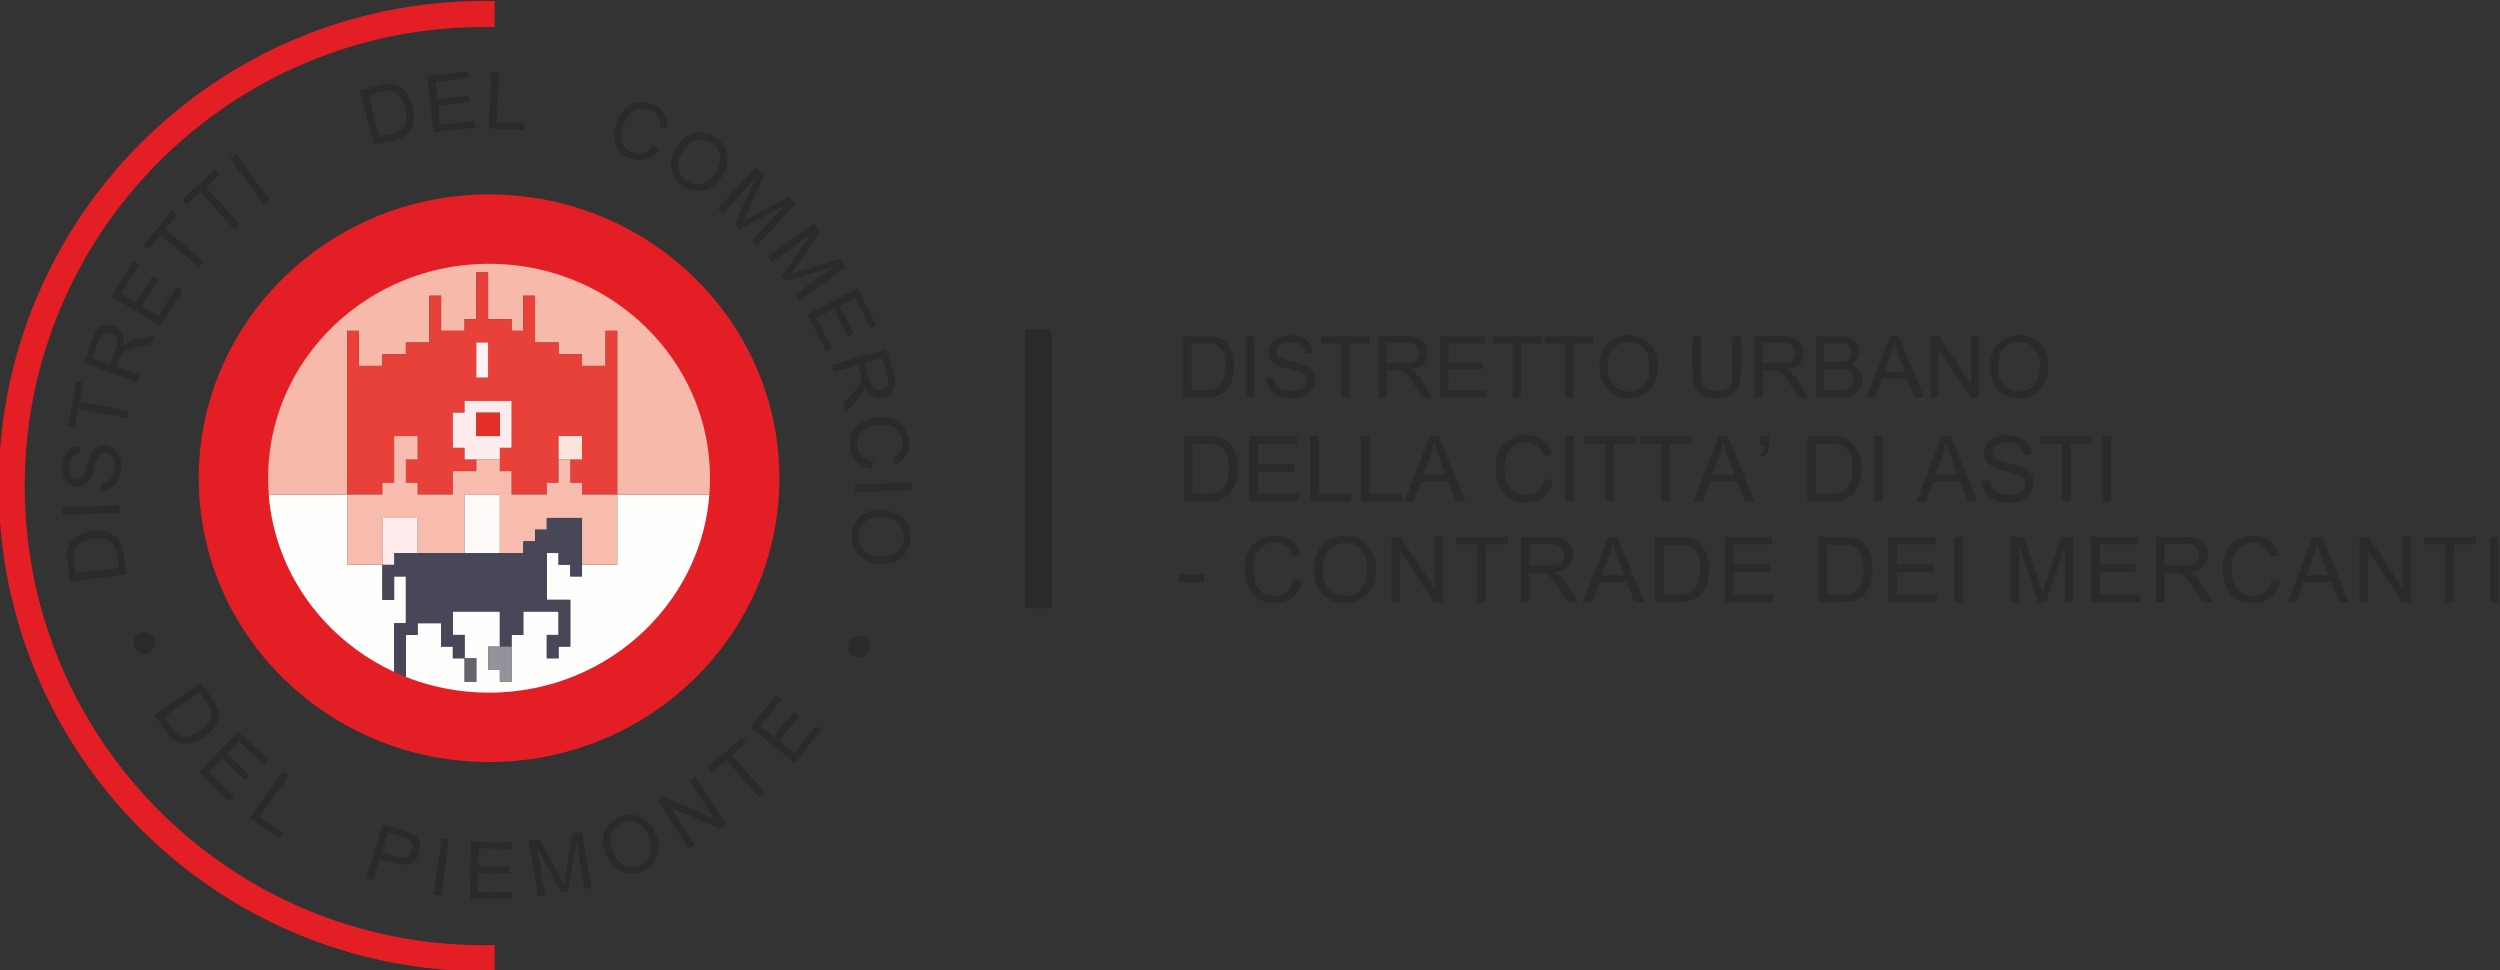
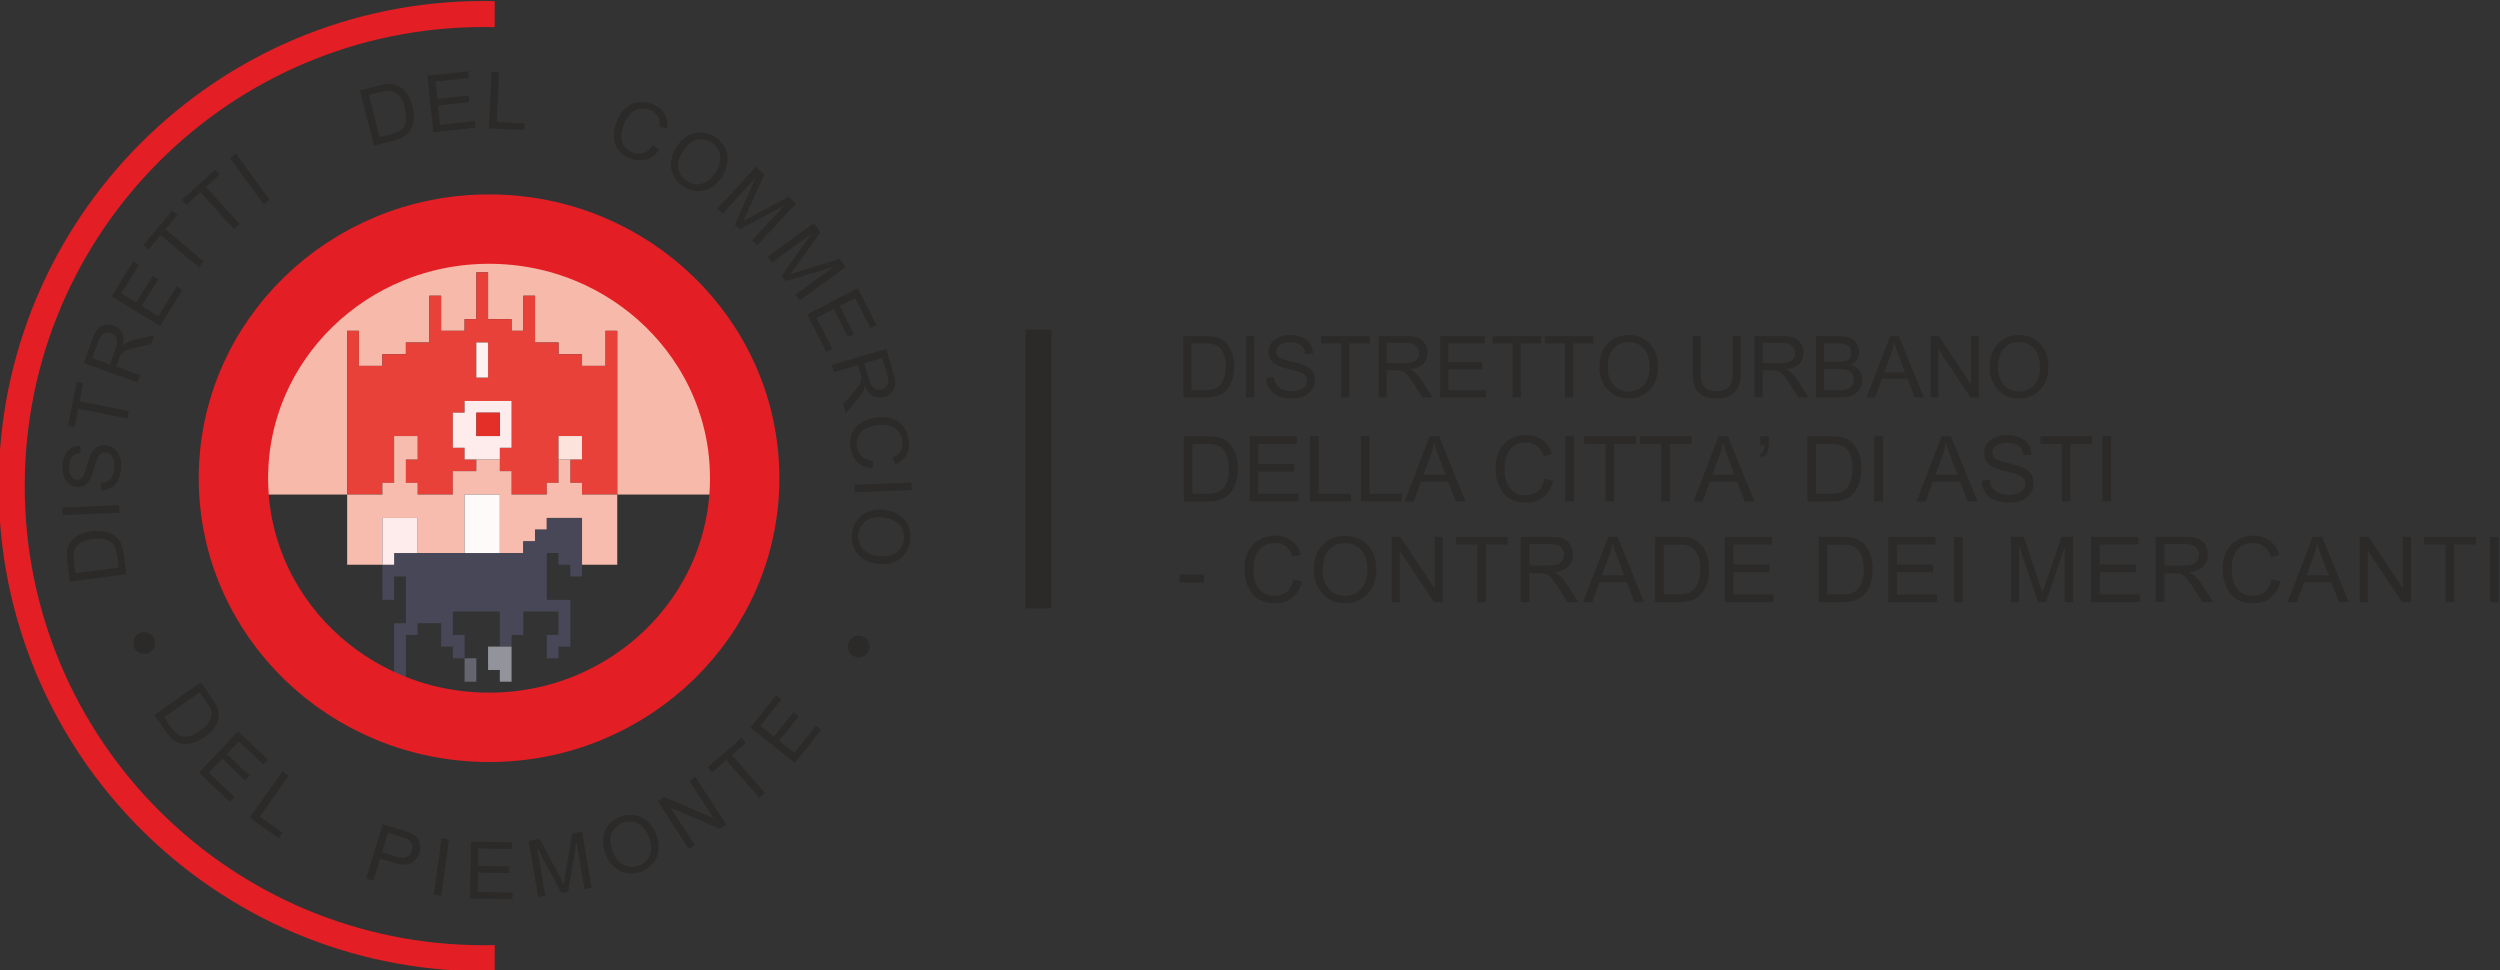
<svg xmlns="http://www.w3.org/2000/svg" xml:space="preserve" width="144.123mm" height="55.933mm" version="1.1" shape-rendering="geometricPrecision" text-rendering="geometricPrecision" image-rendering="optimizeQuality" fill-rule="evenodd" clip-rule="evenodd" viewBox="0 0 144123 55933">
  <rect x="0" y="0" width="144123" height="55933" fill="#333333" stroke="none" />
  <g id="Livello_x0020_1">
    <g id="_2441383425312">
-       <path fill="#FEFEFC" d="M26783.2 37950.3l677.1 0 0 1348.6 -677.1 0 0 -1348.6zm8801.1 -9440.1l0 4045.8 -2030.9 0 0 674.2 -677.1 0 0 -674.2 -676.7 0 0 -674.3 -677.1 0 0 2697.1 1353.8 0 0 2697.2 -676.7 0 0 674.3 -677.1 0 0 -1348.6 677.1 0 0 -1348.6 -2031.3 0 0 1348.6 -677.1 0 0 2697.2 -676.7 0 0 -674.3 -677.1 0 0 -1348.6 677.1 0 0 -2022.9 -2707.9 0 0 1348.6 676.6 0 0 1348.6 -676.6 0 0 -674.3 -677.1 0 0 -1348.6 -1354.2 0 0 674.3 -677.1 0 0 2697.2 -676.7 0 0 -3371.5 676.7 0 0 -2697.2 -676.7 0 0 1348.6 -677.1 0 0 -2022.8 -2030.9 0 0 -4045.8 -5416.4 0 0 -4046.2 677.1 0 0 -2022.9 677.1 0 0 -1348.6 677.1 0 0 -1348.6 676.7 0 0 -674.3 677.1 0 0 -674.2 677.1 0 0 -674.3 677.1 0 0 -674.3 677.1 0 0 -674.3 1353.8 0 0 -674.3 1354.2 0 0 -674.3 2030.9 0 0 -674.3 6093 0 0 674.3 2030.9 0 0 674.3 1354.2 0 0 674.3 1353.8 0 0 674.3 677.1 0 0 674.3 677.1 0 0 674.3 677.1 0 0 674.2 677.1 0 0 674.3 676.7 0 0 674.3 677 0 0 1348.6 677.1 0 0 2022.9 677.1 0 0 4720.5 -5416.3 0zm-12186.1 -14160.6l-1353.8 0 0 674.3 -1354.2 0 0 674.3 -1353.8 0 0 674.3 -677.1 0 0 674.3 -677.1 0 0 674.3 -677.1 0 0 674.3 -676.7 0 0 674.2 -677.1 0 0 1348.6 -677.1 0 0 674.3 -677.1 0 0 1348.6 -676.7 0 0 9440.6 676.7 0 0 2022.8 677.1 0 0 1348.6 677.1 0 0 674.3 677.1 0 0 674.3 676.7 0 0 674.3 677.1 0 0 674.3 677.1 0 0 674.3 677.1 0 0 674.3 677.1 0 0 674.3 1353.8 0 0 674.3 2030.9 0 0 674.3 2031.3 0 0 674.3 4738.8 0 0 -674.3 2708 0 0 -674.3 1354.2 0 0 -674.3 1353.8 0 0 -674.3 677.1 0 0 -674.3 1354.2 0 0 -674.3 677.1 0 0 -674.3 676.7 0 0 -1348.6 677 0 0 -674.3 677.1 0 0 -1348.6 677.1 0 0 -1348.5 676.7 0 0 -1348.6 677.1 0 0 -7417.7 -677.1 0 0 -1348.6 -676.7 0 0 -1348.6 -677.1 0 0 -1348.6 -677.1 0 0 -674.3 -677 0 0 -1348.5 -676.7 0 0 -674.3 -1354.2 0 0 -674.3 -677.1 0 0 -674.3 -677.1 0 0 -674.3 -1353.8 0 0 -674.3 -2030.9 0 0 -674.3 -8801.4 0 0 674.3z" />
      <polygon fill="#F7B9AA" points="20013.5,28510.2 20013.5,19069.6 20690.2,19069.6 20690.2,21092.5 22044.4,21092.5 22044.4,20418.2 23398.2,20418.2 23398.2,19743.9 24752.4,19743.9 24752.4,17046.8 25429.5,17046.8 25429.5,19069.6 26783.2,19069.6 26783.2,18395.4 27460.3,18395.4 27460.3,15698.2 28137.4,15698.2 28137.4,18395.4 29491.2,18395.4 29491.2,19069.6 30168.3,19069.6 30168.3,17046.8 30845.4,17046.8 30845.4,19743.9 32199.6,19743.9 32199.6,20418.2 33553.4,20418.2 33553.4,21092.5 34907.6,21092.5 34907.6,19069.6 35584.3,19069.6 35584.3,28510.2 41000.6,28510.2 41000.6,23789.7 40323.5,23789.7 40323.5,21766.8 39646.4,21766.8 39646.4,20418.2 38969.4,20418.2 38969.4,19743.9 38292.7,19743.9 38292.7,19069.6 37615.6,19069.6 37615.6,18395.4 36938.5,18395.4 36938.5,17721.1 36261.4,17721.1 36261.4,17046.8 35584.3,17046.8 35584.3,16372.5 34230.5,16372.5 34230.5,15698.2 32876.3,15698.2 32876.3,15023.9 30845.4,15023.9 30845.4,14349.6 24752.4,14349.6 24752.4,15023.9 22721.5,15023.9 22721.5,15698.2 21367.3,15698.2 21367.3,16372.5 20013.5,16372.5 20013.5,17046.8 19336.4,17046.8 19336.4,17721.1 18659.3,17721.1 18659.3,18395.4 17982.2,18395.4 17982.2,19069.6 17305.1,19069.6 17305.1,19743.9 16628.4,19743.9 16628.4,21092.5 15951.3,21092.5 15951.3,22441.1 15274.2,22441.1 15274.2,24464 14597.1,24464 14597.1,28510.2 " />
      <path fill="#E8413A" d="M27460.3 19743.9l677.1 0 0 2022.9 -677.1 0 0 -2022.9zm-7446.8 8766.3l2030.9 0 0 -674.7 677.1 0 0 -2697.2 1353.8 0 0 1348.6 -677.1 0 0 1348.6 677.1 0 0 674.7 2031.3 0 0 -1349 1353.7 0 0 -674.3 -677.1 0 0 -674.3 -676.6 0 0 -2022.9 676.6 0 0 -674.3 2708 0 0 2697.2 -676.7 0 0 1348.6 676.7 0 0 1349 2031.3 0 0 -674.7 677.1 0 0 -2697.2 1353.8 0 0 1348.6 -677.1 0 0 1348.6 677.1 0 0 674.7 2030.9 0 0 -9440.6 -676.7 0 0 2022.9 -1354.2 0 0 -674.3 -1353.8 0 0 -674.3 -1354.2 0 0 -2697.1 -677.1 0 0 2022.8 -677.1 0 0 -674.2 -1353.8 0 0 -2697.2 -677.1 0 0 2697.2 -677.1 0 0 674.2 -1353.7 0 0 -2022.8 -677.1 0 0 2697.1 -1354.2 0 0 674.3 -1353.8 0 0 674.3 -1354.2 0 0 -2022.9 -676.7 0 0 9440.6z" />
      <polygon fill="#F7BCAD" points="20013.5,28510.2 20013.5,32556 22044.4,32556 22044.4,29858.8 24075.3,29858.8 24075.3,31881.7 26783.2,31881.7 26783.2,28510.2 28814.5,28510.2 28814.5,31881.7 30168.3,31881.7 30168.3,31207.4 30845.4,31207.4 30845.4,30533.1 31522.5,30533.1 31522.5,29858.8 33553.4,29858.8 33553.4,32556 35584.3,32556 35584.3,28510.2 33553.4,28510.2 33553.4,27835.5 32876.3,27835.5 32876.3,26486.9 32199.6,26486.9 32199.6,27835.5 31522.5,27835.5 31522.5,28510.2 29491.2,28510.2 29491.2,27161.2 28814.5,27161.2 28814.5,26486.9 27460.3,26486.9 27460.3,27161.2 26106.6,27161.2 26106.6,28510.2 24075.3,28510.2 24075.3,27835.5 23398.2,27835.5 23398.2,26486.9 24075.3,26486.9 24075.3,25138.3 22721.5,25138.3 22721.5,27835.5 22044.4,27835.5 22044.4,28510.2 " />
      <polygon fill="#474758" points="22044.4,32556 22044.4,34578.8 22721.5,34578.8 22721.5,33230.2 23398.2,33230.2 23398.2,35927.4 22721.5,35927.4 22721.5,39298.9 23398.2,39298.9 23398.2,36601.7 24075.3,36601.7 24075.3,35927.4 25429.5,35927.4 25429.5,37276 26106.6,37276 26106.6,37950.3 26783.2,37950.3 26783.2,36601.7 26106.6,36601.7 26106.6,35253.1 28814.5,35253.1 28814.5,37276 29491.2,37276 29491.2,36601.7 30168.3,36601.7 30168.3,35253.1 32199.6,35253.1 32199.6,36601.7 31522.5,36601.7 31522.5,37950.3 32199.6,37950.3 32199.6,37276 32876.3,37276 32876.3,34578.8 31522.5,34578.8 31522.5,31881.7 32199.6,31881.7 32199.6,32556 32876.3,32556 32876.3,33230.2 33553.4,33230.2 33553.4,29858.8 31522.5,29858.8 31522.5,30533.1 30845.4,30533.1 30845.4,31207.4 30168.3,31207.4 30168.3,31881.7 22721.5,31881.7 22721.5,32556 " />
      <path fill="#FDECEB" d="M27460.3 23789.7l1354.2 0 0 1348.6 -1354.2 0 0 -1348.6zm1354.2 2697.2l0 -674.3 676.7 0 0 -2697.2 -2708 0 0 674.3 -676.6 0 0 2022.9 676.6 0 0 674.3 2031.3 0z" />
      <polygon fill="#FEFAF9" points="28814.5,31881.7 28814.5,28510.2 26783.2,28510.2 26783.2,31881.7 " />
      <polygon fill="#FDECEB" points="24075.3,31881.7 24075.3,29858.8 22044.4,29858.8 22044.4,32556 22721.5,32556 22721.5,31881.7 " />
      <polygon fill="#93939B" points="29491.2,37276 28137.4,37276 28137.4,38624.6 28814.5,38624.6 28814.5,39298.9 29491.2,39298.9 " />
      <polygon fill="#E42E28" points="27460.3,25138.3 28814.5,25138.3 28814.5,23789.7 27460.3,23789.7 " />
      <polygon fill="#FCE4DD" points="32199.6,26486.9 33553.4,26486.9 33553.4,25138.3 32199.6,25138.3 " />
      <polygon fill="#FDF2F1" points="27460.3,21766.8 28137.4,21766.8 28137.4,19743.9 27460.3,19743.9 " />
      <polygon fill="#65656F" points="26783.2,37950.3 26783.2,39298.9 27460.3,39298.9 27460.3,37950.3 " />
    </g>
    <path fill="#2B2A29" fill-rule="nonzero" d="M68219.8 19376.5l1220.7 0c214.1,0 397.6,10.7 552.4,32.9 153.9,21.4 302.1,74.1 442,158.9 140.8,83.9 264.2,200.8 369.6,348.2 105.4,148.1 187.7,318.5 247.8,510.3 60.9,191.8 90.5,424.8 90.5,698 0,521.1 -123.5,949.1 -371.2,1284.2 -247.8,335 -673.4,502.9 -1278.4,502.9l-1273.4 0 0 -3535.4zm468.4 3115.6l757.3 0c153.9,0 292.2,-9.9 413.2,-28.8 121.8,-18.9 244.5,-71.6 368.8,-156.4 125.1,-85.6 228,-225.6 310.3,-419.8 82.3,-194.3 122.7,-451.9 122.7,-772.1 0,-176.2 -15.7,-341.6 -47,-495.6 -31.2,-153.1 -88.9,-293 -173.7,-419 -83.9,-126.7 -181,-218.9 -290.5,-277.4 -109.5,-59.2 -215.7,-94.6 -319.4,-107.8 -103.7,-12.3 -237.1,-18.9 -399.2,-18.9l-742.5 0 0 2695.8z" />
    <polygon id="_1" fill="#2B2A29" fill-rule="nonzero" points="72315,22911.9 71845,22911.9 71845,19376.5 72315,19376.5 " />
    <path id="_2" fill="#2B2A29" fill-rule="nonzero" d="M75242.9 20413.6c-19.7,-225.5 -100.4,-394.2 -243.6,-507.8 -143.3,-113.6 -348.2,-169.6 -614.9,-169.6 -241.2,0 -437.1,44.4 -588.6,135 -151.4,89.7 -226.3,220.6 -226.3,392.6 0,153.1 57.6,266.7 174.5,341.6 116.9,74.9 339.9,149 669.2,223.1 292.2,64.2 530.9,130.1 716.1,197.6 185.2,67.5 343.3,172 475,314.4 131.7,142.4 197.5,333.4 197.5,572.9 0,303.8 -121,556.5 -362.1,757.3 -242,200.9 -558.1,301.3 -946.7,301.3 -497.1,0 -869.2,-111.1 -1115.3,-332.6 -247,-222.2 -377.9,-509.5 -391.8,-863.4l443.6 -38.7c20.6,283.1 130.1,488.9 327.6,619 197.6,129.2 436.3,193.4 716.2,193.4 262.6,0 474.1,-53.5 635.5,-161.3 161.3,-107.9 242.8,-253.6 242.8,-438.8 0,-192.6 -84.8,-333.3 -253.5,-422.2 -168.8,-88.1 -452,-175.4 -850.4,-261.8 -397.5,-85.6 -684,-206.6 -859.3,-362.2 -175.4,-156.4 -262.6,-358.9 -262.6,-608.3 0,-282.3 110.3,-516.9 332.5,-701.3 221.5,-185.2 524.4,-277.4 906.3,-277.4 392.7,0 707.9,92.2 946.6,275.7 238.8,184.4 365.5,446.2 380.3,785.3l-448.6 36.2z" />
    <polygon id="_3" fill="#2B2A29" fill-rule="nonzero" points="78966,19796.3 77796.3,19796.3 77796.3,22911.9 77326.3,22911.9 77326.3,19796.3 76166.5,19796.3 76166.5,19376.5 78966,19376.5 " />
    <path id="_4" fill="#2B2A29" fill-rule="nonzero" d="M82586.2 22911.9l-588.6 0c-352.3,-556.4 -571.3,-898.1 -656,-1024.8 -85.7,-126.8 -174.6,-236.3 -269.2,-326.8 -93.9,-90.6 -181.9,-148.2 -265.1,-172.9 -83.1,-23.8 -192.6,-36.2 -329.2,-36.2l-540 0 0 1560.7 -468.4 0 0 -3535.4 1565.6 0c214.1,0 392.7,14 537.6,41.1 144.8,27.2 271.6,84.8 381.1,172.1 109.5,88 193.4,198.3 251.9,331.7 59.2,133.3 88,274.1 88,422.3 0,266.7 -83.9,481.5 -252.7,643.7 -169.5,162.1 -414.8,265 -738.3,308.7l0 9.8c236.2,104.6 458.5,319.4 665.9,643.7l617.4 962.3zm-2648.1 -1979.7l1003.4 0c202.5,0 363,-17.3 480.7,-51.8 118.6,-34.6 212.4,-102.1 283.2,-201.7 70.8,-99.6 106.2,-211.6 106.2,-335 0,-160.5 -58.5,-297.2 -176.2,-410 -116.9,-112.7 -311.1,-168.7 -581.1,-168.7l-1116.2 0 0 1167.2z" />
    <polygon id="_5" fill="#2B2A29" fill-rule="nonzero" points="85673,22911.9 83032.3,22911.9 83032.3,19376.5 85590.6,19376.5 85590.6,19796.3 83499.8,19796.3 83499.8,20876.3 85455.6,20876.3 85455.6,21296.1 83499.8,21296.1 83499.8,22492.1 85673,22492.1 " />
    <polygon id="_6" fill="#2B2A29" fill-rule="nonzero" points="88843.7,19796.3 87674,19796.3 87674,22911.9 87204,22911.9 87204,19796.3 86044.2,19796.3 86044.2,19376.5 88843.7,19376.5 " />
    <polygon id="_7" fill="#2B2A29" fill-rule="nonzero" points="91860.5,19796.3 90690.8,19796.3 90690.8,22911.9 90220.8,22911.9 90220.8,19796.3 89061,19796.3 89061,19376.5 91860.5,19376.5 " />
    <path id="_8" fill="#2B2A29" fill-rule="nonzero" d="M93896.1 19316.4c494.7,0 900.5,167.9 1215,503.7 315.2,335.9 473.3,778.7 473.3,1328.6 0,548.2 -158.9,989.4 -475.8,1322.8 -316.1,334.2 -721.1,500.5 -1212.5,500.5 -509.5,0 -919.5,-172.9 -1229.8,-518.6 -310.3,-345.7 -465.9,-767.2 -465.9,-1266 0,-580.3 157.2,-1037.2 471.7,-1370.5 314.4,-334.2 721.9,-500.5 1224,-500.5zm-4.9 3255.5c358.8,0 649.4,-125.1 871.7,-376.1 223,-251.1 335,-600.1 336.6,-1047.1 0,-459.3 -113.6,-813.3 -341.6,-1061 -227.2,-247 -512.8,-371.3 -856.9,-371.3 -353.9,0 -645.3,121.9 -873.3,364.7 -228,242 -342.5,614.9 -342.5,1116.2 0,409.9 112,741.6 335.1,994.3 223.9,253.6 513.6,380.3 870.9,380.3z" />
    <path id="_9" fill="#2B2A29" fill-rule="nonzero" d="M100354.5 21421.2c0,181.9 -10.7,349.8 -30.5,504.6 -19.7,153.9 -73.2,312.8 -158.8,475.7 -86.5,163.9 -226.4,299.7 -419.8,407.5 -194.3,108.7 -451.9,163 -775.4,163 -315.3,0 -569.7,-47.8 -762.3,-144.9 -192.6,-96.3 -334.2,-220.6 -424.7,-373.7 -89.7,-152.3 -147.4,-312 -172.1,-477.4 -24.7,-165.5 -37,-350.7 -37,-554.8l0 -2044.7 467.5 0 0 2038.1c0,211.5 15.7,395.1 46.1,548.2 30.5,153.9 110.3,289.8 241.2,409.1 130.1,118.5 330.9,177.8 602.6,177.8 274.9,0 481.5,-46.9 619.8,-141.6 138.3,-95.5 228,-221.4 270,-380.3 42,-158 62.6,-363 62.6,-613.2l0 -2038.1 470.8 0 0 2044.7z" />
    <path id="_10" fill="#2B2A29" fill-rule="nonzero" d="M104261.2 22911.9l-588.6 0c-352.3,-556.4 -571.3,-898.1 -656,-1024.8 -85.7,-126.8 -174.6,-236.3 -269.2,-326.8 -93.9,-90.6 -181.9,-148.2 -265.1,-172.9 -83.1,-23.8 -192.6,-36.2 -329.2,-36.2l-540 0 0 1560.7 -468.4 0 0 -3535.4 1565.6 0c214.1,0 392.7,14 537.6,41.1 144.8,27.2 271.6,84.8 381.1,172.1 109.5,88 193.4,198.3 251.9,331.7 59.2,133.3 88,274.1 88,422.3 0,266.7 -83.9,481.5 -252.7,643.7 -169.5,162.1 -414.8,265 -738.3,308.7l0 9.8c236.2,104.6 458.5,319.4 665.9,643.7l617.4 962.3zm-2648.1 -1979.7l1003.4 0c202.5,0 363,-17.3 480.7,-51.8 118.6,-34.6 212.4,-102.1 283.2,-201.7 70.8,-99.6 106.2,-211.6 106.2,-335 0,-160.5 -58.5,-297.2 -176.2,-410 -116.9,-112.7 -311.1,-168.7 -581.1,-168.7l-1116.2 0 0 1167.2z" />
    <path id="_11" fill="#2B2A29" fill-rule="nonzero" d="M106691.9 21031c221.4,67.5 387.7,177 498,329.3 110.3,151.4 164.6,326.8 164.6,524.3 0,197.6 -49.3,379.5 -148.9,544.9 -99.6,165.5 -241.2,287.3 -424.8,365.5 -183.6,78.2 -431.3,116.9 -744.9,116.9l-1353.3 0 0 -3535.4 1326.9 0c428.9,0 731.8,93 908,279.8 176.1,186.1 263.4,393.5 263.4,622.3 0,154 -40.4,297.2 -121,428.1 -81.5,130.9 -204.2,238.7 -368,324.3zm-1540.9 -173.7l766.3 0c158.1,0 289.8,-9 396.8,-26.3 107,-18.1 201.7,-64.2 283.1,-140 82.4,-75.7 123.5,-193.4 123.5,-352.3 0,-167.1 -41.1,-290.5 -124.3,-370.4 -83.1,-79 -181.9,-127.6 -296.3,-145.7 -115.2,-17.3 -262.6,-26.3 -442.9,-26.3l-706.2 0 0 1061zm0 1634.8l879.9 0c315.3,0 533.4,-53.5 656.1,-161.3 121.8,-107.9 183.5,-256.9 183.5,-446.2 0,-191 -65.8,-340.8 -195.9,-447.8 -130,-106.2 -364.6,-159.7 -703.8,-159.7l-819.8 0 0 1215z" />
    <path id="_12" fill="#2B2A29" fill-rule="nonzero" d="M110909.7 22911.9l-528.5 0 -414.8 -1075.9 -1476 0 -390.1 1075.9 -494.7 0 1358.2 -3535.4 503.7 0 1442.2 3535.4zm-1084.9 -1447.1c-289.8,-765.5 -452.8,-1199.3 -489.8,-1303 -37,-103.8 -78.2,-242.9 -123.5,-416.6l-11.5 0c-45.3,237.9 -105.4,458.5 -181.1,661l-395.9 1058.6 1201.8 0z" />
    <polygon id="_13" fill="#2B2A29" fill-rule="nonzero" points="114076.3,22911.9 113596.4,22911.9 111748.4,20136.2 111739.4,20136.2 111739.4,22911.9 111295.7,22911.9 111295.7,19376.5 111773.1,19376.5 113620.3,22152.1 113630.1,22152.1 113630.1,19376.5 114076.3,19376.5 " />
    <path id="_14" fill="#2B2A29" fill-rule="nonzero" d="M116398.4 19316.4c494.7,0 900.5,167.9 1215,503.7 315.2,335.9 473.3,778.7 473.3,1328.6 0,548.2 -158.9,989.4 -475.8,1322.8 -316.1,334.2 -721.1,500.5 -1212.5,500.5 -509.5,0 -919.5,-172.9 -1229.8,-518.6 -310.3,-345.7 -465.9,-767.2 -465.9,-1266 0,-580.3 157.2,-1037.2 471.7,-1370.5 314.4,-334.2 721.9,-500.5 1224,-500.5zm-4.9 3255.5c358.8,0 649.4,-125.1 871.7,-376.1 223,-251.1 335,-600.1 336.6,-1047.1 0,-459.3 -113.6,-813.3 -341.6,-1061 -227.2,-247 -512.8,-371.3 -856.9,-371.3 -353.9,0 -645.3,121.9 -873.3,364.7 -228,242 -342.5,614.9 -342.5,1116.2 0,409.9 112,741.6 335.1,994.3 223.9,253.6 513.6,380.3 870.9,380.3z" />
    <path fill="#2B2A29" fill-rule="nonzero" d="M68245.4 25147.1l1300 0c227.9,0 423.3,11.4 588.1,35.1 163.9,22.8 321.7,78.9 470.7,169.2 149.9,89.4 281.4,213.8 393.6,370.7 112.2,157.8 199.9,339.3 263.9,543.5 64.8,204.2 96.4,452.3 96.4,743.3 0,554.9 -131.5,1010.7 -395.4,1367.4 -263.8,356.8 -717,535.6 -1361.2,535.6l-1356.1 0 0 -3764.8zm498.8 3317.8l806.4 0c163.9,0 311.2,-10.6 440.1,-30.7 129.7,-20.2 260.3,-76.3 392.6,-166.6 133.3,-91.1 242.9,-240.1 330.5,-447 87.7,-206.9 130.6,-481.2 130.6,-822.2 0,-187.6 -16.6,-363.8 -49.9,-527.7 -33.4,-163 -94.7,-312 -185,-446.2 -89.4,-134.9 -192.8,-233.1 -309.4,-295.4 -116.6,-63.1 -229.7,-100.8 -340.1,-114.8 -110.5,-13.1 -252.5,-20.1 -425.2,-20.1l-790.6 0 0 2870.7z" />
    <polygon id="_1_0" fill="#2B2A29" fill-rule="nonzero" points="74851.1,28911.9 72039.2,28911.9 72039.2,25147.1 74763.5,25147.1 74763.5,25594.2 72537,25594.2 72537,26744.2 74619.7,26744.2 74619.7,27191.2 72537,27191.2 72537,28464.9 74851.1,28464.9 " />
    <polygon id="_2_1" fill="#2B2A29" fill-rule="nonzero" points="77881.4,28911.9 75526.1,28911.9 75526.1,25147.1 76024.9,25147.1 76024.9,28464.9 77881.4,28464.9 " />
    <polygon id="_3_2" fill="#2B2A29" fill-rule="nonzero" points="80806.4,28911.9 78451.1,28911.9 78451.1,25147.1 78949.9,25147.1 78949.9,28464.9 80806.4,28464.9 " />
    <path id="_4_3" fill="#2B2A29" fill-rule="nonzero" d="M84494 28911.9l-562.7 0 -441.8 -1145.7 -1571.7 0 -415.5 1145.7 -526.8 0 1446.3 -3764.8 536.5 0 1535.7 3764.8zm-1155.3 -1541c-308.5,-815.2 -482.1,-1277.1 -521.5,-1387.6 -39.5,-110.4 -83.3,-258.5 -131.5,-443.5l-12.3 0c-48.2,253.3 -112.2,488.3 -192.8,703.9l-421.6 1127.2 1279.7 0z" />
    <path id="_5_4" fill="#2B2A29" fill-rule="nonzero" d="M89543 27718c-109.6,422.5 -301.6,738.1 -574.2,945.8 -273.4,208.7 -600.4,312.1 -982.6,312.1 -616.2,0 -1065,-192.9 -1346.4,-578.5 -282.2,-386.6 -422.5,-851.2 -422.5,-1393.7 0,-600.5 165.7,-1071.2 497.1,-1411.3 331.3,-339.2 756.4,-509.3 1277.1,-509.3 366.4,0 679.3,92.9 939.6,279.6 260.4,186.8 442.7,460.2 547,819.6l-487.3 115.7c-82.4,-262.1 -207.8,-459.3 -375.2,-590.8 -167.4,-132.3 -377.8,-198.1 -629.4,-198.1 -411.1,0 -722.3,135 -934.4,405 -212.1,269.1 -318.2,631.1 -318.2,1084.3 0,524.2 111.4,913.4 334.9,1168.4 223.5,255.1 514.5,383.1 873.9,383.1 294.5,0 533.8,-79.8 717.9,-239.3 184.1,-158.7 312.9,-398.8 386.6,-718.8l496.1 126.2z" />
    <polygon id="_6_5" fill="#2B2A29" fill-rule="nonzero" points="90731.6,28911.9 90231.1,28911.9 90231.1,25147.1 90731.6,25147.1 " />
    <polygon id="_7_6" fill="#2B2A29" fill-rule="nonzero" points="94306.2,25594.2 93060.6,25594.2 93060.6,28911.9 92560.1,28911.9 92560.1,25594.2 91325,25594.2 91325,25147.1 94306.2,25147.1 " />
    <polygon id="_8_7" fill="#2B2A29" fill-rule="nonzero" points="97518.8,25594.2 96273.2,25594.2 96273.2,28911.9 95772.7,28911.9 95772.7,25594.2 94537.6,25594.2 94537.6,25147.1 97518.8,25147.1 " />
    <path id="_9_8" fill="#2B2A29" fill-rule="nonzero" d="M101147.7 28911.9l-562.7 0 -441.8 -1145.7 -1571.7 0 -415.5 1145.7 -526.8 0 1446.3 -3764.8 536.5 0 1535.7 3764.8zm-1155.3 -1541c-308.5,-815.2 -482.1,-1277.1 -521.5,-1387.6 -39.5,-110.4 -83.3,-258.5 -131.5,-443.5l-12.3 0c-48.2,253.3 -112.2,488.3 -192.8,703.9l-421.6 1127.2 1279.7 0z" />
    <path id="_10_9" fill="#2B2A29" fill-rule="nonzero" d="M101974.3 25566.1c0,122.7 -7,229.7 -21.9,319.1 -14,90.3 -52.6,179.7 -113.9,270 -61.4,90.2 -156.9,163.9 -284.9,221.7l-115.7 -179.7c186.7,-75.4 280.5,-246.3 282.2,-513.6l-241 0 0 -536.5 495.2 0 0 419z" />
    <path id="_11_10" fill="#2B2A29" fill-rule="nonzero" d="M104192.8 25147.1l1300 0c227.9,0 423.3,11.4 588.1,35.1 163.9,22.8 321.7,78.9 470.7,169.2 149.9,89.4 281.4,213.8 393.6,370.7 112.2,157.8 199.9,339.3 263.9,543.5 64.8,204.2 96.4,452.3 96.4,743.3 0,554.9 -131.5,1010.7 -395.4,1367.4 -263.8,356.8 -717,535.6 -1361.2,535.6l-1356.1 0 0 -3764.8zm498.8 3317.8l806.4 0c163.9,0 311.2,-10.6 440.1,-30.7 129.7,-20.2 260.3,-76.3 392.6,-166.6 133.3,-91.1 242.9,-240.1 330.5,-447 87.7,-206.9 130.6,-481.2 130.6,-822.2 0,-187.6 -16.6,-363.8 -49.9,-527.7 -33.4,-163 -94.7,-312 -185,-446.2 -89.4,-134.9 -192.8,-233.1 -309.4,-295.4 -116.6,-63.1 -229.7,-100.8 -340.1,-114.8 -110.5,-13.1 -252.5,-20.1 -425.2,-20.1l-790.6 0 0 2870.7z" />
    <polygon id="_12_11" fill="#2B2A29" fill-rule="nonzero" points="108553.7,28911.9 108053.2,28911.9 108053.2,25147.1 108553.7,25147.1 " />
    <path id="_13_12" fill="#2B2A29" fill-rule="nonzero" d="M114005.8 28911.9l-562.7 0 -441.8 -1145.7 -1571.7 0 -415.5 1145.7 -526.8 0 1446.3 -3764.8 536.5 0 1535.7 3764.8zm-1155.3 -1541c-308.5,-815.2 -482.1,-1277.1 -521.5,-1387.6 -39.5,-110.4 -83.3,-258.5 -131.5,-443.5l-12.3 0c-48.2,253.3 -112.2,488.3 -192.8,703.9l-421.6 1127.2 1279.7 0z" />
    <path id="_14_13" fill="#2B2A29" fill-rule="nonzero" d="M116640.8 26251.6c-21.1,-240.2 -107,-419.9 -259.5,-540.9 -152.5,-120.9 -370.8,-180.5 -654.8,-180.5 -256.8,0 -465.4,47.3 -626.7,143.7 -161.3,95.6 -241.1,234.9 -241.1,418.1 0,163.1 61.4,284 185.9,363.8 124.4,79.8 362,158.7 712.6,237.6 311.2,68.3 565.4,138.4 762.6,210.3 197.2,71.9 365.5,183.2 505.8,334.9 140.2,151.6 210.3,355 210.3,610 0,323.5 -128.8,592.6 -385.6,806.5 -257.7,213.8 -594.3,320.8 -1008.1,320.8 -529.4,0 -925.6,-118.3 -1187.7,-354.1 -263,-236.7 -402.3,-542.6 -417.2,-919.5l472.4 -41.2c21.9,301.5 138.5,520.6 348.9,659.1 210.4,137.6 464.6,206 762.6,206 279.6,0 504.9,-57 676.7,-171.8 171.8,-114.8 258.6,-270 258.6,-467.2 0,-205.1 -90.3,-355 -270,-449.7 -179.7,-93.7 -481.2,-186.7 -905.5,-278.7 -423.4,-91.2 -728.4,-220 -915.1,-385.7 -186.7,-166.5 -279.6,-382.2 -279.6,-647.8 0,-300.6 117.4,-550.4 354.1,-746.8 235.8,-197.2 558.4,-295.4 965.1,-295.4 418.1,0 753.8,98.2 1008,293.7 254.2,196.3 389.2,475.1 405,836.2l-477.7 38.6z" />
    <polygon id="_15" fill="#2B2A29" fill-rule="nonzero" points="120605.5,25594.2 119359.9,25594.2 119359.9,28911.9 118859.4,28911.9 118859.4,25594.2 117624.3,25594.2 117624.3,25147.1 120605.5,25147.1 " />
    <polygon id="_16" fill="#2B2A29" fill-rule="nonzero" points="121704.7,28911.9 121204.2,28911.9 121204.2,25147.1 121704.7,25147.1 " />
    <polygon fill="#2B2A29" fill-rule="nonzero" points="69406.9,33582 67993.9,33582 67993.9,33117.5 69406.9,33117.5 " />
    <path id="_1_14" fill="#2B2A29" fill-rule="nonzero" d="M75068.6 33518c-109.6,422.5 -301.6,738.1 -574.2,945.8 -273.4,208.7 -600.4,312.1 -982.6,312.1 -616.2,0 -1065,-192.9 -1346.4,-578.5 -282.2,-386.6 -422.5,-851.2 -422.5,-1393.7 0,-600.5 165.7,-1071.2 497.1,-1411.3 331.3,-339.2 756.4,-509.3 1277.1,-509.3 366.4,0 679.3,92.9 939.6,279.6 260.4,186.8 442.7,460.2 547,819.6l-487.3 115.7c-82.4,-262.1 -207.8,-459.3 -375.2,-590.8 -167.4,-132.3 -377.8,-198.1 -629.4,-198.1 -411.1,0 -722.3,135 -934.4,405 -212.1,269.1 -318.2,631.1 -318.2,1084.3 0,524.2 111.4,913.4 334.9,1168.4 223.5,255.1 514.5,383.1 873.9,383.1 294.5,0 533.8,-79.8 717.9,-239.3 184.1,-158.7 312.9,-398.8 386.6,-718.8l496.1 126.2z" />
    <path id="_2_15" fill="#2B2A29" fill-rule="nonzero" d="M77544.9 30883.1c526.8,0 958.9,178.8 1293.8,536.5 335.7,357.6 504,829.2 504,1414.7 0,583.8 -169.2,1053.6 -506.6,1408.6 -336.6,355.9 -767.9,533 -1291.2,533 -542.6,0 -979.1,-184.1 -1309.6,-552.2 -330.4,-368.2 -496.1,-817 -496.1,-1348.2 0,-617.9 167.4,-1104.4 502.3,-1459.4 334.8,-355.9 768.7,-533 1303.4,-533zm-5.3 3466.8c382.2,0 691.6,-133.3 928.3,-400.6 237.6,-267.3 356.8,-639 358.5,-1115 0,-489.1 -120.9,-866 -363.7,-1129.8 -242,-263 -546.1,-395.4 -912.5,-395.4 -377,0 -687.3,129.8 -930.1,388.3 -242.8,257.8 -364.6,654.8 -364.6,1188.6 0,436.6 119.2,789.8 356.8,1058.9 238.4,270 546.9,405 927.3,405z" />
    <polygon id="_3_16" fill="#2B2A29" fill-rule="nonzero" points="83180.3,34711.9 82669.3,34711.9 80701.5,31756.2 80691.8,31756.2 80691.8,34711.9 80219.4,34711.9 80219.4,30947.1 80727.8,30947.1 82694.7,33902.8 82705.3,33902.8 82705.3,30947.1 83180.3,30947.1 " />
    <polygon id="_4_17" fill="#2B2A29" fill-rule="nonzero" points="86917.2,31394.2 85671.6,31394.2 85671.6,34711.9 85171.1,34711.9 85171.1,31394.2 83936,31394.2 83936,30947.1 86917.2,30947.1 " />
    <path id="_5_18" fill="#2B2A29" fill-rule="nonzero" d="M90991.5 34711.9l-626.8 0c-375.1,-592.5 -608.3,-956.3 -698.6,-1091.3 -91.1,-135 -185.8,-251.6 -286.6,-348 -99.9,-96.4 -193.7,-157.8 -282.3,-184.1 -88.5,-25.4 -205.1,-38.5 -350.6,-38.5l-575 0 0 1661.9 -498.8 0 0 -3764.8 1667.2 0c227.9,0 418.2,14.9 572.4,43.8 154.3,29 289.3,90.3 405.9,183.2 116.6,93.8 206,211.3 268.2,353.3 63.1,142 93.8,291.9 93.8,449.7 0,284 -89.4,512.7 -269.1,685.4 -180.6,172.7 -441.8,282.3 -786.3,328.7l0 10.6c251.6,111.3 488.3,340.1 709.1,685.4l657.5 1024.7zm-2819.9 -2108.1l1068.5 0c215.6,0 386.6,-18.4 511.9,-55.2 126.2,-36.8 226.2,-108.7 301.6,-214.8 75.3,-106 113,-225.3 113,-356.7 0,-171 -62.2,-316.5 -187.6,-436.6 -124.4,-120 -331.3,-179.7 -618.8,-179.7l-1188.6 0 0 1243z" />
    <path id="_6_19" fill="#2B2A29" fill-rule="nonzero" d="M94782.6 34711.9l-562.7 0 -441.8 -1145.7 -1571.7 0 -415.5 1145.7 -526.8 0 1446.3 -3764.8 536.5 0 1535.7 3764.8zm-1155.3 -1541c-308.5,-815.2 -482.1,-1277.1 -521.5,-1387.6 -39.5,-110.4 -83.3,-258.5 -131.5,-443.5l-12.3 0c-48.2,253.3 -112.2,488.3 -192.8,703.9l-421.6 1127.2 1279.7 0z" />
    <path id="_7_20" fill="#2B2A29" fill-rule="nonzero" d="M95417.3 30947.1l1300 0c227.9,0 423.3,11.4 588.1,35.1 163.9,22.8 321.7,78.9 470.7,169.2 149.9,89.4 281.4,213.8 393.6,370.7 112.2,157.8 199.9,339.3 263.9,543.5 64.8,204.2 96.4,452.3 96.4,743.3 0,554.9 -131.5,1010.7 -395.4,1367.4 -263.8,356.8 -717,535.6 -1361.2,535.6l-1356.1 0 0 -3764.8zm498.8 3317.8l806.4 0c163.9,0 311.2,-10.6 440.1,-30.7 129.7,-20.2 260.3,-76.3 392.6,-166.6 133.3,-91.1 242.9,-240.1 330.5,-447 87.7,-206.9 130.6,-481.2 130.6,-822.2 0,-187.6 -16.6,-363.8 -49.9,-527.7 -33.4,-163 -94.7,-312 -185,-446.2 -89.4,-134.9 -192.8,-233.1 -309.4,-295.4 -116.6,-63.1 -229.7,-100.8 -340.1,-114.8 -110.5,-13.1 -252.5,-20.1 -425.2,-20.1l-790.6 0 0 2870.7z" />
    <polygon id="_8_21" fill="#2B2A29" fill-rule="nonzero" points="102242.2,34711.9 99430.3,34711.9 99430.3,30947.1 102154.6,30947.1 102154.6,31394.2 99928.1,31394.2 99928.1,32544.2 102010.8,32544.2 102010.8,32991.2 99928.1,32991.2 99928.1,34264.9 102242.2,34264.9 " />
    <path id="_9_22" fill="#2B2A29" fill-rule="nonzero" d="M104842.2 30947.1l1300 0c227.9,0 423.3,11.4 588.1,35.1 163.9,22.8 321.7,78.9 470.7,169.2 149.9,89.4 281.4,213.8 393.6,370.7 112.2,157.8 199.9,339.3 263.9,543.5 64.8,204.2 96.4,452.3 96.4,743.3 0,554.9 -131.5,1010.7 -395.4,1367.4 -263.8,356.8 -717,535.6 -1361.2,535.6l-1356.1 0 0 -3764.8zm498.8 3317.8l806.4 0c163.9,0 311.2,-10.6 440.1,-30.7 129.7,-20.2 260.3,-76.3 392.6,-166.6 133.3,-91.1 242.9,-240.1 330.5,-447 87.7,-206.9 130.6,-481.2 130.6,-822.2 0,-187.6 -16.6,-363.8 -49.9,-527.7 -33.4,-163 -94.7,-312 -185,-446.2 -89.4,-134.9 -192.8,-233.1 -309.4,-295.4 -116.6,-63.1 -229.7,-100.8 -340.1,-114.8 -110.5,-13.1 -252.5,-20.1 -425.2,-20.1l-790.6 0 0 2870.7z" />
    <polygon id="_10_23" fill="#2B2A29" fill-rule="nonzero" points="111667.1,34711.9 108855.2,34711.9 108855.2,30947.1 111579.5,30947.1 111579.5,31394.2 109353,31394.2 109353,32544.2 111435.7,32544.2 111435.7,32991.2 109353,32991.2 109353,34264.9 111667.1,34264.9 " />
    <polygon id="_11_24" fill="#2B2A29" fill-rule="nonzero" points="113149.5,34711.9 112649,34711.9 112649,30947.1 113149.5,30947.1 " />
    <path id="_12_25" fill="#2B2A29" fill-rule="nonzero" d="M119507.2 34711.9l-472.4 0 0 -3151.2 -10.6 0 -1083.4 3151.2 -447 0 -1078.2 -3202 -15.8 0 0 3202 -472.4 0 0 -3764.8 745.1 0 890.5 2665.6c100,296.3 156.9,482.1 172.7,557.5l9.6 0c46.5,-145.5 113.1,-347.1 200.8,-604l898.4 -2619.1 662.7 0 0 3764.8z" />
    <polygon id="_13_26" fill="#2B2A29" fill-rule="nonzero" points="123355.3,34711.9 120543.4,34711.9 120543.4,30947.1 123267.7,30947.1 123267.7,31394.2 121041.2,31394.2 121041.2,32544.2 123123.9,32544.2 123123.9,32991.2 121041.2,32991.2 121041.2,34264.9 123355.3,34264.9 " />
    <path id="_14_27" fill="#2B2A29" fill-rule="nonzero" d="M127593.6 34711.9l-626.8 0c-375.1,-592.5 -608.3,-956.3 -698.6,-1091.3 -91.1,-135 -185.8,-251.6 -286.6,-348 -99.9,-96.4 -193.7,-157.8 -282.3,-184.1 -88.5,-25.4 -205.1,-38.5 -350.6,-38.5l-575 0 0 1661.9 -498.8 0 0 -3764.8 1667.2 0c227.9,0 418.2,14.9 572.4,43.8 154.3,29 289.3,90.3 405.9,183.2 116.6,93.8 206,211.3 268.2,353.3 63.1,142 93.8,291.9 93.8,449.7 0,284 -89.4,512.7 -269.1,685.4 -180.6,172.7 -441.8,282.3 -786.3,328.7l0 10.6c251.6,111.3 488.3,340.1 709.1,685.4l657.5 1024.7zm-2819.9 -2108.1l1068.5 0c215.6,0 386.6,-18.4 511.9,-55.2 126.2,-36.8 226.2,-108.7 301.6,-214.8 75.3,-106 113,-225.3 113,-356.7 0,-171 -62.2,-316.5 -187.6,-436.6 -124.4,-120 -331.3,-179.7 -618.8,-179.7l-1188.6 0 0 1243z" />
    <path id="_15_28" fill="#2B2A29" fill-rule="nonzero" d="M131464.5 33518c-109.6,422.5 -301.6,738.1 -574.2,945.8 -273.4,208.7 -600.4,312.1 -982.6,312.1 -616.2,0 -1065,-192.9 -1346.4,-578.5 -282.2,-386.6 -422.5,-851.2 -422.5,-1393.7 0,-600.5 165.7,-1071.2 497.1,-1411.3 331.3,-339.2 756.4,-509.3 1277.1,-509.3 366.4,0 679.3,92.9 939.6,279.6 260.4,186.8 442.7,460.2 547,819.6l-487.3 115.7c-82.4,-262.1 -207.8,-459.3 -375.2,-590.8 -167.4,-132.3 -377.8,-198.1 -629.4,-198.1 -411.1,0 -722.3,135 -934.4,405 -212.1,269.1 -318.2,631.1 -318.2,1084.3 0,524.2 111.4,913.4 334.9,1168.4 223.5,255.1 514.5,383.1 873.9,383.1 294.5,0 533.8,-79.8 717.9,-239.3 184.1,-158.7 312.9,-398.8 386.6,-718.8l496.1 126.2z" />
    <path id="_16_29" fill="#2B2A29" fill-rule="nonzero" d="M135402 34711.9l-562.7 0 -441.8 -1145.7 -1571.7 0 -415.5 1145.7 -526.8 0 1446.3 -3764.8 536.5 0 1535.7 3764.8zm-1155.3 -1541c-308.5,-815.2 -482.1,-1277.1 -521.5,-1387.6 -39.5,-110.4 -83.3,-258.5 -131.5,-443.5l-12.3 0c-48.2,253.3 -112.2,488.3 -192.8,703.9l-421.6 1127.2 1279.7 0z" />
    <polygon id="_17" fill="#2B2A29" fill-rule="nonzero" points="138993.3,34711.9 138482.3,34711.9 136514.5,31756.2 136504.8,31756.2 136504.8,34711.9 136032.4,34711.9 136032.4,30947.1 136540.8,30947.1 138507.7,33902.8 138518.3,33902.8 138518.3,30947.1 138993.3,30947.1 " />
    <polygon id="_18" fill="#2B2A29" fill-rule="nonzero" points="142730.2,31394.2 141484.6,31394.2 141484.6,34711.9 140984.1,34711.9 140984.1,31394.2 139749,31394.2 139749,30947.1 142730.2,30947.1 " />
    <polygon id="_19" fill="#2B2A29" fill-rule="nonzero" points="144048.6,34711.9 143548.1,34711.9 143548.1,30947.1 144048.6,30947.1 " />
    <path fill="#E31E24" fill-rule="nonzero" d="M27892.1 58c210,0 419.3,2.7 628.1,7.3l0 1500.3c-208.8,-4.9 -418.1,-7.6 -628.1,-7.6 -7308.6,0 -13925.5,2962.5 -18714.8,7751.9 -4789.5,4789.5 -7751.9,11406.2 -7751.9,18714.8 0,7308.6 2962.4,13925.3 7751.9,18714.8 4789.3,4789.4 11406.2,7751.9 18714.8,7751.9 210,0 419.3,-2.7 628.1,-7.6l0 1500.3c-208.8,4.6 -418.1,7.3 -628.1,7.3 -7722.7,0 -14714.5,-3130.3 -19775.4,-8191.3 -5060.9,-5060.9 -8191.3,-12052.7 -8191.3,-19775.4 0,-7722.7 3130.4,-14714.5 8191.3,-19775.4 5060.9,-5061 12052.7,-8191.3 19775.4,-8191.3z" />
    <g id="_2441383422384">
      <path fill="#2B2A29" fill-rule="nonzero" d="M7277.2 33104.7l-3251 417.6 -143.9 -1119.9c-32.5,-252.8 -42,-447.7 -28.3,-584.9 19.3,-191.7 76.8,-360.6 172,-506.7 123.1,-190.4 291.4,-342.1 505.9,-455.7 214.7,-114.5 467.3,-190.1 757.1,-227.2 246.6,-31.8 469,-31.2 667.1,1.8 198.2,33.1 365.8,86.9 502.2,160.9 136.6,74.8 247.6,160.5 332.5,258.9 85.7,97.4 156.8,219.8 213.3,366.4 56.6,147.4 97.1,319 122.4,515.8l150.7 1173zm-436.8 -382.4l-89.1 -693.2c-27.4,-214.1 -68.8,-379.6 -124.5,-496.2 -55.8,-116.7 -124.2,-206.4 -206.2,-269.7 -115.2,-88.4 -263.1,-150.1 -443,-184.7 -179.8,-34.5 -392.3,-36.4 -638.3,-4.9 -340.5,43.8 -595.2,133.4 -764,268.2 -168.9,134.7 -274.1,286 -315.6,453.6 -29.8,120.8 -28,309 4.8,564.8l87.7 681.8 2488.2 -319.7zm48 -3164.8l-3274.9 136.3 -18.1 -434.5 3274.9 -136.3 18.1 434.5zm-1069.5 -1294.5l-18.3 -408.6c165.5,-11.7 302.4,-50.6 411.6,-116.6 108.4,-66.3 198.6,-172.2 270.8,-317.8 71.5,-145.8 111.8,-312 120.2,-497.9 7.4,-165.4 -10.4,-312.1 -54.2,-440.9 -43.9,-128.7 -107.5,-225.6 -190.8,-291.2 -83.4,-65.6 -175.8,-101.1 -276.4,-105.6 -102.1,-4.6 -192.6,21.2 -272.3,77.2 -78.9,55.9 -147.3,151.4 -206.1,286.2 -37.5,86.2 -99.7,278.2 -185.4,576 -86,297.8 -163.3,505.1 -232.8,622.6 -89.4,152.6 -196.7,263.8 -321.4,334.6 -124.6,71.6 -262.8,103.5 -412.9,96.7 -166.2,-7.4 -318.8,-61.7 -457.8,-161.7 -139.8,-100.4 -242.7,-241.6 -309.3,-425.7 -66.6,-183.2 -94.8,-385.3 -85,-605.6 10.9,-242.4 59.4,-454.8 146.3,-636.5 86,-181.7 207.5,-319.1 364.5,-412.1 156.1,-93 330.7,-138.6 523.2,-137.6l13.3 417.6c-207.6,12.9 -367.2,81.2 -478.2,205.4 -111.8,124 -172.9,312.2 -184.2,563.6 -11.8,262.3 27.7,455.7 118.3,579.8 90.6,124 203.8,189.3 339.5,195.5 117.4,5.1 216,-33.1 296,-114.4 79.3,-80.3 167.5,-293.9 262.7,-642.6 95.8,-348.5 176.1,-587 241.4,-715.4 96.3,-185.9 213,-321.8 352,-406.6 138.3,-84.6 295,-122.6 470.4,-114.8 174.5,8 335.4,64.7 484.8,171.5 149.5,106.8 262.7,254.7 339.8,445.2 76.8,190.8 110.1,402.2 99.6,636.2 -13.3,295.7 -67.9,541.5 -163,737.3 -95.2,196.6 -231.8,347 -410.6,452.8 -178.1,106.5 -376.7,157.2 -595.7,153.4zm1528 -4137.6l-2838 -562.8 -210.2 1059.7 -377 -74.7 504.8 -2546 377.2 74.7 -210.2 1059.8 2837.9 562.8 -84.5 426.5zm568.5 -2084l-3082.4 -1114.8 494.1 -1366.1c99.4,-274.9 202.9,-473.5 309.7,-596.3 106.9,-122.8 245.7,-201.6 416.6,-236.3 170.8,-34.8 341,-21.1 510.3,40.1 218.9,79.1 377.6,216.9 476.5,412.5 98.7,195.5 114.5,447.8 48.5,758.3 90.9,-89.6 172.1,-152.8 242.6,-190.6 152.2,-79.7 329.9,-142.8 532.4,-188.8l1032.3 -229.5 -184.3 509.5 -788.9 175.6c-228.5,51.1 -405.4,98.2 -531.5,139.5 -126.4,41.9 -219.4,86.2 -280.9,132.8 -60.6,46.3 -110.4,98.9 -149,156.2 -25.9,42.7 -58.2,116.2 -96.4,221.6l-170.7 472.2 1368.9 495.1 -147.8 409zm-1574.1 -1031.8l316.6 -875.4c67.4,-186.5 100.5,-338.4 99.7,-457.1 -0.3,-118.6 -33.2,-220.6 -99.1,-305.3 -64.9,-85.1 -146.9,-145.6 -246.6,-181.7 -145.7,-52.7 -285.2,-43.9 -417.3,27.6 -132.1,71.5 -238.9,221.1 -321.2,448.5l-352.4 974.4 1020.3 369zm2890.6 -2208.4l-2792.8 -1715.7 1238.7 -2016.6 327.7 201.2 -1011.3 1646.1 858.2 527.2 946.5 -1540.8 327.7 201.3 -946.5 1540.8 951.7 584.6 1051.9 -1712.3 327.7 201.2 -1279.5 2083zm2238.9 -3393.3l-2217.5 -1858.3 -694 828.1 -294.7 -246.9 1667.1 -1989.4 294.7 247 -693.9 828 2217.6 1858.3 -279.3 333.2zm2023.3 -2195.2l-1945 -2141.9 -799.8 726.3 -258.5 -284.7 1921.5 -1744.9 258.5 284.7 -799.8 726.3 1945 2142 -321.9 292.2zm1693.3 -1444.6l-1929.6 -2649.4 351.5 -256.1 1929.6 2649.5 -351.5 256zm6374.2 -3376l-815 -3174.7 1093.8 -280.8c246.8,-63.4 439,-96.9 576.9,-100.1 192.5,-4.5 367.3,31.7 523.9,108.1 204.2,98.9 375.5,247.1 514.7,446.1 140,198.8 246.1,440.3 318.7,723.2 61.8,241 88.6,461.7 80.3,662.4 -8.4,200.7 -41.2,373.6 -97.9,518.2 -57.2,144.7 -128.7,265.5 -215.9,361.9 -86,96.9 -198.8,182.5 -337.3,256.7 -139.3,74.4 -304.6,135.7 -496.8,185l-1145.4 294zm325.6 -480.5l676.9 -173.8c209.1,-53.7 368.3,-115 477.1,-184.8 109,-69.6 189.6,-148.6 242.3,-237.8 73.5,-125.2 116.5,-279.6 128.7,-462.3 12.1,-182.7 -12.2,-393.9 -73.8,-634.1 -85.4,-332.5 -205.6,-574.2 -360.2,-725.1 -154.6,-151.1 -317.5,-236.8 -489,-257.3 -123.6,-14.8 -310.2,10.2 -559.9,74.3l-665.9 170.9 623.8 2430zm3092.9 -286.9l-348.8 -3259.1 2353.3 -251.9 41 382.3 -1920.9 205.6 107.2 1001.4 1798 -192.5 40.9 382.4 -1798 192.5 118.8 1110.6 1998.3 -213.9 41 382.3 -2430.8 260.3zm3206.9 -222.3l147.3 -3274.4 434.4 19.5 -129.9 2890.3 1609.8 72.4 -17.3 384.2 -2044.3 -92zm9454 974.2l358.9 269.1c-221.1,293.7 -476.2,480.7 -765.8,562.3 -289.5,81.6 -591.9,57 -906.6,-74.5 -325.3,-135.9 -562.2,-312.6 -710.9,-530.9 -148.9,-217.6 -223.4,-474.5 -224.7,-770.3 -1,-296.4 58.1,-588.5 178.7,-877.1 131.5,-314.7 306,-564.3 524.3,-748.4 218.4,-184.1 463.9,-290.7 736.4,-319.9 272.7,-29.2 542.3,12.4 808.4,123.6 302.8,126.5 524.8,309.3 666,549.4 141.8,240.3 195.2,516.4 159.6,829.1l-431.6 -71.2c22.2,-248.8 -12.9,-451.9 -104.2,-607.5 -91.1,-156.3 -237.8,-276.3 -439.7,-360.6 -231.7,-96.8 -449.2,-122.4 -651.2,-76.2 -202.2,46.2 -374.6,150.3 -515.5,311.4 -141.9,161.5 -254.4,341.8 -337.7,541.1 -107.4,256.9 -163.8,497.2 -169.2,719.8 -5.6,223.3 50.8,414.9 168.8,575.8 118,160.9 268.7,279.2 452.5,356 223.8,93.5 439.6,107.6 648.2,43.4 209,-64.8 393.9,-212.4 555.3,-444.4zm1311.7 167.6c284.4,-462.8 632.1,-748.8 1042,-857.9 410.1,-109 811.4,-42.2 1205.3,199.7 258.1,158.7 452.3,362.9 584.2,613.2 131.2,249.8 183.7,518.6 156.8,805.6 -26.4,286.5 -125.2,569.7 -296.5,848.5 -173.8,282.8 -386.6,501.2 -638.1,653.8 -251.8,153.3 -517.7,223 -797.1,208.7 -280.8,-13.9 -542.1,-95.7 -784.6,-244.8 -263.3,-161.7 -458.8,-369.5 -588.3,-623.7 -128.8,-253.8 -179.8,-523.3 -151.5,-808.6 28,-284.6 117.2,-549.4 267.8,-794.5zm378.4 241.4c-206.6,336.1 -278.8,656.1 -216.7,960.2 62.1,304.1 229.5,540.4 502.4,708.2 278.4,170.9 566.4,213.7 866.2,129.2 299.3,-84.8 559.2,-306.6 779.7,-665.4 139.4,-226.9 222.9,-448.7 250,-664.8 27.1,-216.2 -4.7,-416.6 -95.1,-600.3 -91.1,-184 -228.1,-332.7 -412.1,-445.7 -261.3,-160.5 -541.3,-209 -840.1,-145.5 -298.8,63.7 -576.7,304.8 -834.3,724.1zm2029.6 3241.2l2220.3 -2411.2 478.2 440.4 -1001.4 2231.9c-93.5,207.4 -164.9,361.5 -213.7,462.9 108.2,-62.2 270.2,-151.5 485.2,-267.9l2124.7 -1142.5 427 393.3 -2220.3 2411.2 -306.5 -282.3 1857.6 -2017.1 -2561.4 1369 -287.3 -264.6 1195.7 -2695.2 -1891.6 2054.3 -306.5 -282.2zm2898.8 2771l2649.5 -1929.7 382.7 525.5 -1419.1 1992.6c-132.4,185.1 -232.5,322.2 -300.2,412.1 118.2,-39.9 294.6,-95.7 528.2,-167.7l2307.3 -704.4 341.8 469.4 -2649.5 1929.6 -245.2 -336.8 2216.5 -1614.3 -2779.8 840.9 -229.9 -315.7 1700.2 -2408.8 -2257.2 1644 -245.3 -336.7zm2267 3320.6l2916.2 -1496.6 1080.6 2105.8 -342.1 175.5 -882 -1718.7 -896.1 459.8 825.7 1608.8 -342.2 175.5 -825.7 -1608.8 -993.7 510.1 917.6 1788 -342.1 175.5 -1116.2 -2174.9zm1416.4 2923.6l3144.1 -926.4 410.5 1393.5c82.7,280.4 116.7,501.7 103.4,664 -13.4,162.1 -78.7,307.8 -195.7,437 -117.1,129.2 -262.5,218.9 -435.2,269.7 -223.1,65.8 -432.6,48.9 -628.1,-50.2 -195.4,-99.2 -357.6,-293.2 -488.1,-582.5 -20.2,126.1 -48.3,225 -82.6,297.2 -75.5,154.3 -181.4,310.4 -317.3,467.3l-696.1 796.1 -153.1 -519.6 531.8 -608.5c154,-176.7 268.6,-319.3 345.8,-427.2 77,-108.5 125.8,-199.3 147.7,-273.3 21.4,-73.1 30.4,-145.1 27.6,-214.2 -4.3,-49.7 -21.9,-128 -53.5,-235.6l-142 -481.6 -1396.3 411.4 -122.9 -417.1zm1879.4 -100.4l263.1 893c56,190.2 119.3,332.2 190.3,427.4 70.3,95.4 157.3,158.1 260.4,187.3 102.8,30.3 204.7,30.4 306.4,0.5 148.6,-43.8 255.8,-133.5 319.9,-269.2 64.3,-135.9 61.8,-319.7 -6.5,-551.8l-292.9 -993.8 -1040.7 306.6zm520.1 5625.5l-53.5 445.5c-365,-44.8 -654.4,-172.2 -869.9,-382.2 -215.4,-210 -345.3,-484.1 -388.7,-822.4 -44.9,-349.6 -10.4,-643.2 104.5,-881.1 114,-237.8 299.2,-430.7 554.7,-579.7 256.2,-149.1 538.7,-243.9 849.1,-283.7 338.1,-43.5 641.6,-17.1 910.2,79.9 268.6,97.1 483.6,256.4 645.2,478 161.6,221.5 260.3,475.8 297.1,761.8 41.7,325.4 -5.5,609.2 -142.9,851.4 -137.3,243 -349.7,427.3 -638.3,552.8l-154.1 -409.4c226.5,-105.3 384.9,-237.2 474.1,-394 89.8,-157 120.3,-343.9 92.4,-561.1 -31.9,-249 -118.5,-450.2 -259.6,-602 -141,-152 -317.4,-249.3 -527.4,-290.8 -210.8,-42.2 -423.2,-49.5 -637.3,-22 -276.3,35.5 -512.5,106.7 -708.1,213.3 -196.2,106.8 -333.8,251.4 -414.2,434 -80.4,182.6 -107.6,372.2 -82.2,569.8 31,240.7 126.6,434.6 286.5,583.2 160.6,148.6 380.9,235 662.4,258.7zm-1075.5 1380.3l3274.9 -136.4 18.1 434.6 -3274.8 136.3 -18.2 -434.5zm1655.5 1436.8c539.9,59.5 947,251.6 1220.8,575.7 273.6,324.2 384.8,715.6 334.2,1175 -33.1,301.2 -134.8,564 -304.8,790.2 -169.9,225.4 -390.4,387.6 -661.4,485.9 -270.3,98.5 -568.6,130.2 -893.9,94.4 -329.9,-36.3 -618.3,-135.6 -863.7,-297.6 -246.2,-162.3 -422.7,-372.8 -529.2,-631.7 -107.4,-259.8 -145,-531 -113.9,-813.8 33.8,-307.2 138.2,-572.7 312.7,-798.4 174.4,-224.9 396.3,-386.2 666.3,-482.5 269.3,-96.2 546.9,-128.7 832.9,-97.2zm-56.7 445.2c-392.1,-43.1 -712.3,28.3 -960.8,214.3 -248.3,186 -390.5,438.4 -425.5,756.9 -35.8,324.5 48.7,603.3 253.1,838.3 204.5,234.4 516,374.6 934.7,420.7 264.7,29.1 500.9,9.8 707.8,-57.9 207.2,-67.9 374.7,-182.3 502.2,-342.6 127.4,-160.8 203.3,-348.2 226.9,-562.9 33.6,-304.8 -42.2,-578.7 -227.4,-821.8 -185.1,-242.9 -521.9,-391.2 -1011,-445z" />
      <path fill="#2B2A29" fill-rule="nonzero" d="M8893.3 41217.9l2684 -1881.3 648 924.6c146.3,208.7 245.5,376.8 296.9,504.7 72.1,178.6 99.8,355 83.4,528.5 -20.5,225.8 -98.9,438.3 -236.1,638.8 -136.6,201 -325.2,385.4 -564.5,553.1 -203.6,142.7 -400.8,245.5 -591.5,308.4 -190.7,62.9 -364.2,93.2 -519.4,91.1 -155.7,-2.8 -293.8,-27 -414.7,-74.6 -121.1,-46.4 -240.9,-121.8 -359.2,-225.3 -118.6,-104 -234.3,-237.3 -348.2,-399.7l-678.7 -968.3zm564.4 135.3l401.2 572.3c123.9,176.8 237.4,304.1 341,381.5 103.6,77.4 205.9,124.9 307.9,142.9 143,24.6 302.7,10.5 478,-42.5 175.3,-53 364.3,-150.1 567.4,-292.4 281.1,-197.1 464.9,-394.8 551.7,-592.6 86.8,-197.8 109.6,-380.6 68.5,-548.3 -29.8,-120.9 -118.9,-286.6 -266.9,-497.7l-394.6 -563 -2054.2 1439.8zm2011.2 3187.4l2252.9 -2380.5 1718.9 1626.7 -264.3 279.3 -1403.1 -1327.8 -692.1 731.4 1313.3 1242.9 -264.3 279.3 -1313.3 -1242.9 -767.8 811.3 1459.6 1381.3 -264.3 279.3 -1775.5 -1680.3zm2926.2 2599.3l1894.1 -2674.9 354.9 251.3 -1671.9 2361.1 1315.1 931.2 -222.2 313.8 -1670 -1182.5zm6713.2 3511.4l952.7 -3136.1 1184 359.7c208,63.1 364,121.7 468.3,174.9 146.3,72.4 260.6,160.5 343.2,263.8 82.5,103.9 135.9,230.2 160.1,378.7 24.3,148.5 12.4,300.4 -34.8,455.9 -80.8,265.7 -233.9,465.5 -459.9,597.9 -225.4,133.2 -560.7,131.8 -1004.6,-3.1l-804.5 -244.4 -388.5 1279 -416 -126.3zm916.3 -1520.6l810.3 246.2c268.7,81.6 473.5,89.6 617.1,24 142.8,-65.8 241.5,-188.9 296.8,-370.7 39.6,-130.6 41,-253 3,-366.7 -38.2,-113.6 -106.8,-202.3 -205.8,-265 -64.6,-39.5 -190.9,-88.2 -378.5,-145.2l-802.3 -243.8 -340.6 1121.2zm2987.2 2441l441.4 -3247.7 430.9 58.5 -441.3 3247.8 -431 -58.6zm2085.4 223.9l54.1 -3277.2 2366.3 39.2 -6.3 384.5 -1931.5 -31.9 -16.6 1006.8 1807.9 29.9 -6.3 384.5 -1808 -29.9 -18.5 1116.8 2009.4 33.2 -6.4 384.5 -2444.1 -40.4zm3924 -89.9l-546.8 -3231.6 640.9 -108.5 1151.4 2158.3c106.7,200.9 184.9,351.8 235.1,452.3 17.1,-123.6 45.7,-306.3 85.4,-547.5l397.5 -2379.3 572.4 -96.9 546.8 3231.7 -410.7 69.5 -457.4 -2703.6 -486 2863.2 -385.1 65.1 -1398.6 -2595.3 465.9 2753.1 -410.8 69.5zm3901.4 -2430.8c-197.5,-506 -215.8,-955.8 -55.4,-1348.5 160.4,-392.6 455.8,-672.6 886.4,-840.7 282.2,-110.1 562.3,-141.6 841.5,-95.8 278.4,46.1 524.3,166.3 737,360.9 212.5,193.9 378.7,443.6 497.8,748.5 120.6,309.1 166.2,610.7 136.3,903.3 -29.7,293.3 -134.5,547.2 -314.5,761.6 -180.5,215.4 -403.5,374.4 -668.5,477.9 -287.8,112.3 -571.6,142.9 -852.4,92.8 -280.1,-50.4 -525.9,-172.3 -736.2,-367.1 -210.1,-194 -367.4,-425 -472,-692.9zm420.7 -156c143.4,367.5 355.2,618.1 635.1,752.1 280,134 569.3,143 867.8,26.5 304.2,-118.7 512.1,-322.7 625.7,-612.7 112.9,-289.8 92.9,-630.9 -60.2,-1023.1 -96.9,-248.1 -223.4,-448.5 -379.4,-600.5 -156,-152.1 -335,-247.7 -536,-286.3 -201.7,-38.4 -402.9,-18.8 -604,59.7 -285.8,111.5 -493.3,305.6 -622.9,582.1 -129.5,276.6 -105,643.8 73.9,1102.2zm4360.4 -181.6l-1782.3 -2750.7 374 -242.3 2842 1224 -1398.9 -2159 349.7 -226.6 1782.2 2750.7 -374 242.3 -2842 -1223.9 1398.9 2159 -349.6 226.5zm4073.3 -2946.1l-1909.6 -2173.3 -811.5 713 -253.9 -288.9 1949.8 -1713.2 253.9 289 -811.5 713 1909.5 2173.3 -326.7 287.1zm2041 -2007.6l-2557.7 -2049.6 1479.9 -1846.8 300.1 240.5 -1207.9 1507.5 785.8 629.7 1130.7 -1411.1 300.1 240.5 -1130.7 1411 871.6 698.5 1256.7 -1568.2 300 240.4 -1528.6 1907.6z" />
      <path fill="#2B2A29" fill-rule="nonzero" d="M8323.7 37688.4c-170.8,0 -317.5,-55 -441.7,-165.1 -124.2,-110.1 -186.3,-265.3 -186.3,-462.8 0,-169.4 59.3,-313.3 177.8,-434.7 118.6,-121.3 265.3,-182 438.9,-182 173.6,0 321.7,59.3 444.5,179.2 122.8,120 183.4,265.3 183.4,437.5 0,194.7 -60.6,348.5 -183.4,460 -122.8,111.5 -266.7,167.9 -433.2,167.9z" />
      <path fill="#2B2A29" fill-rule="nonzero" d="M49512.9 37898.6c-170.8,0 -317.5,-55 -441.7,-165.1 -124.2,-110.1 -186.3,-265.3 -186.3,-462.8 0,-169.4 59.3,-313.3 177.8,-434.7 118.6,-121.3 265.3,-182 438.9,-182 173.6,0 321.7,59.3 444.5,179.2 122.8,120 183.4,265.3 183.4,437.5 0,194.7 -60.6,348.5 -183.4,460 -122.8,111.5 -266.7,167.9 -433.2,167.9z" />
    </g>
    <ellipse fill="none" stroke="#E31E24" stroke-width="4000" stroke-miterlimit="22.926" cx="28193.6" cy="27568.6" rx="14736.8" ry="14361.4" />
    <line fill="none" stroke="#2B2A29" stroke-width="1500" stroke-miterlimit="22.926" x1="59864.4" y1="18996" x2="59864.4" y2="35077" />
  </g>
</svg>